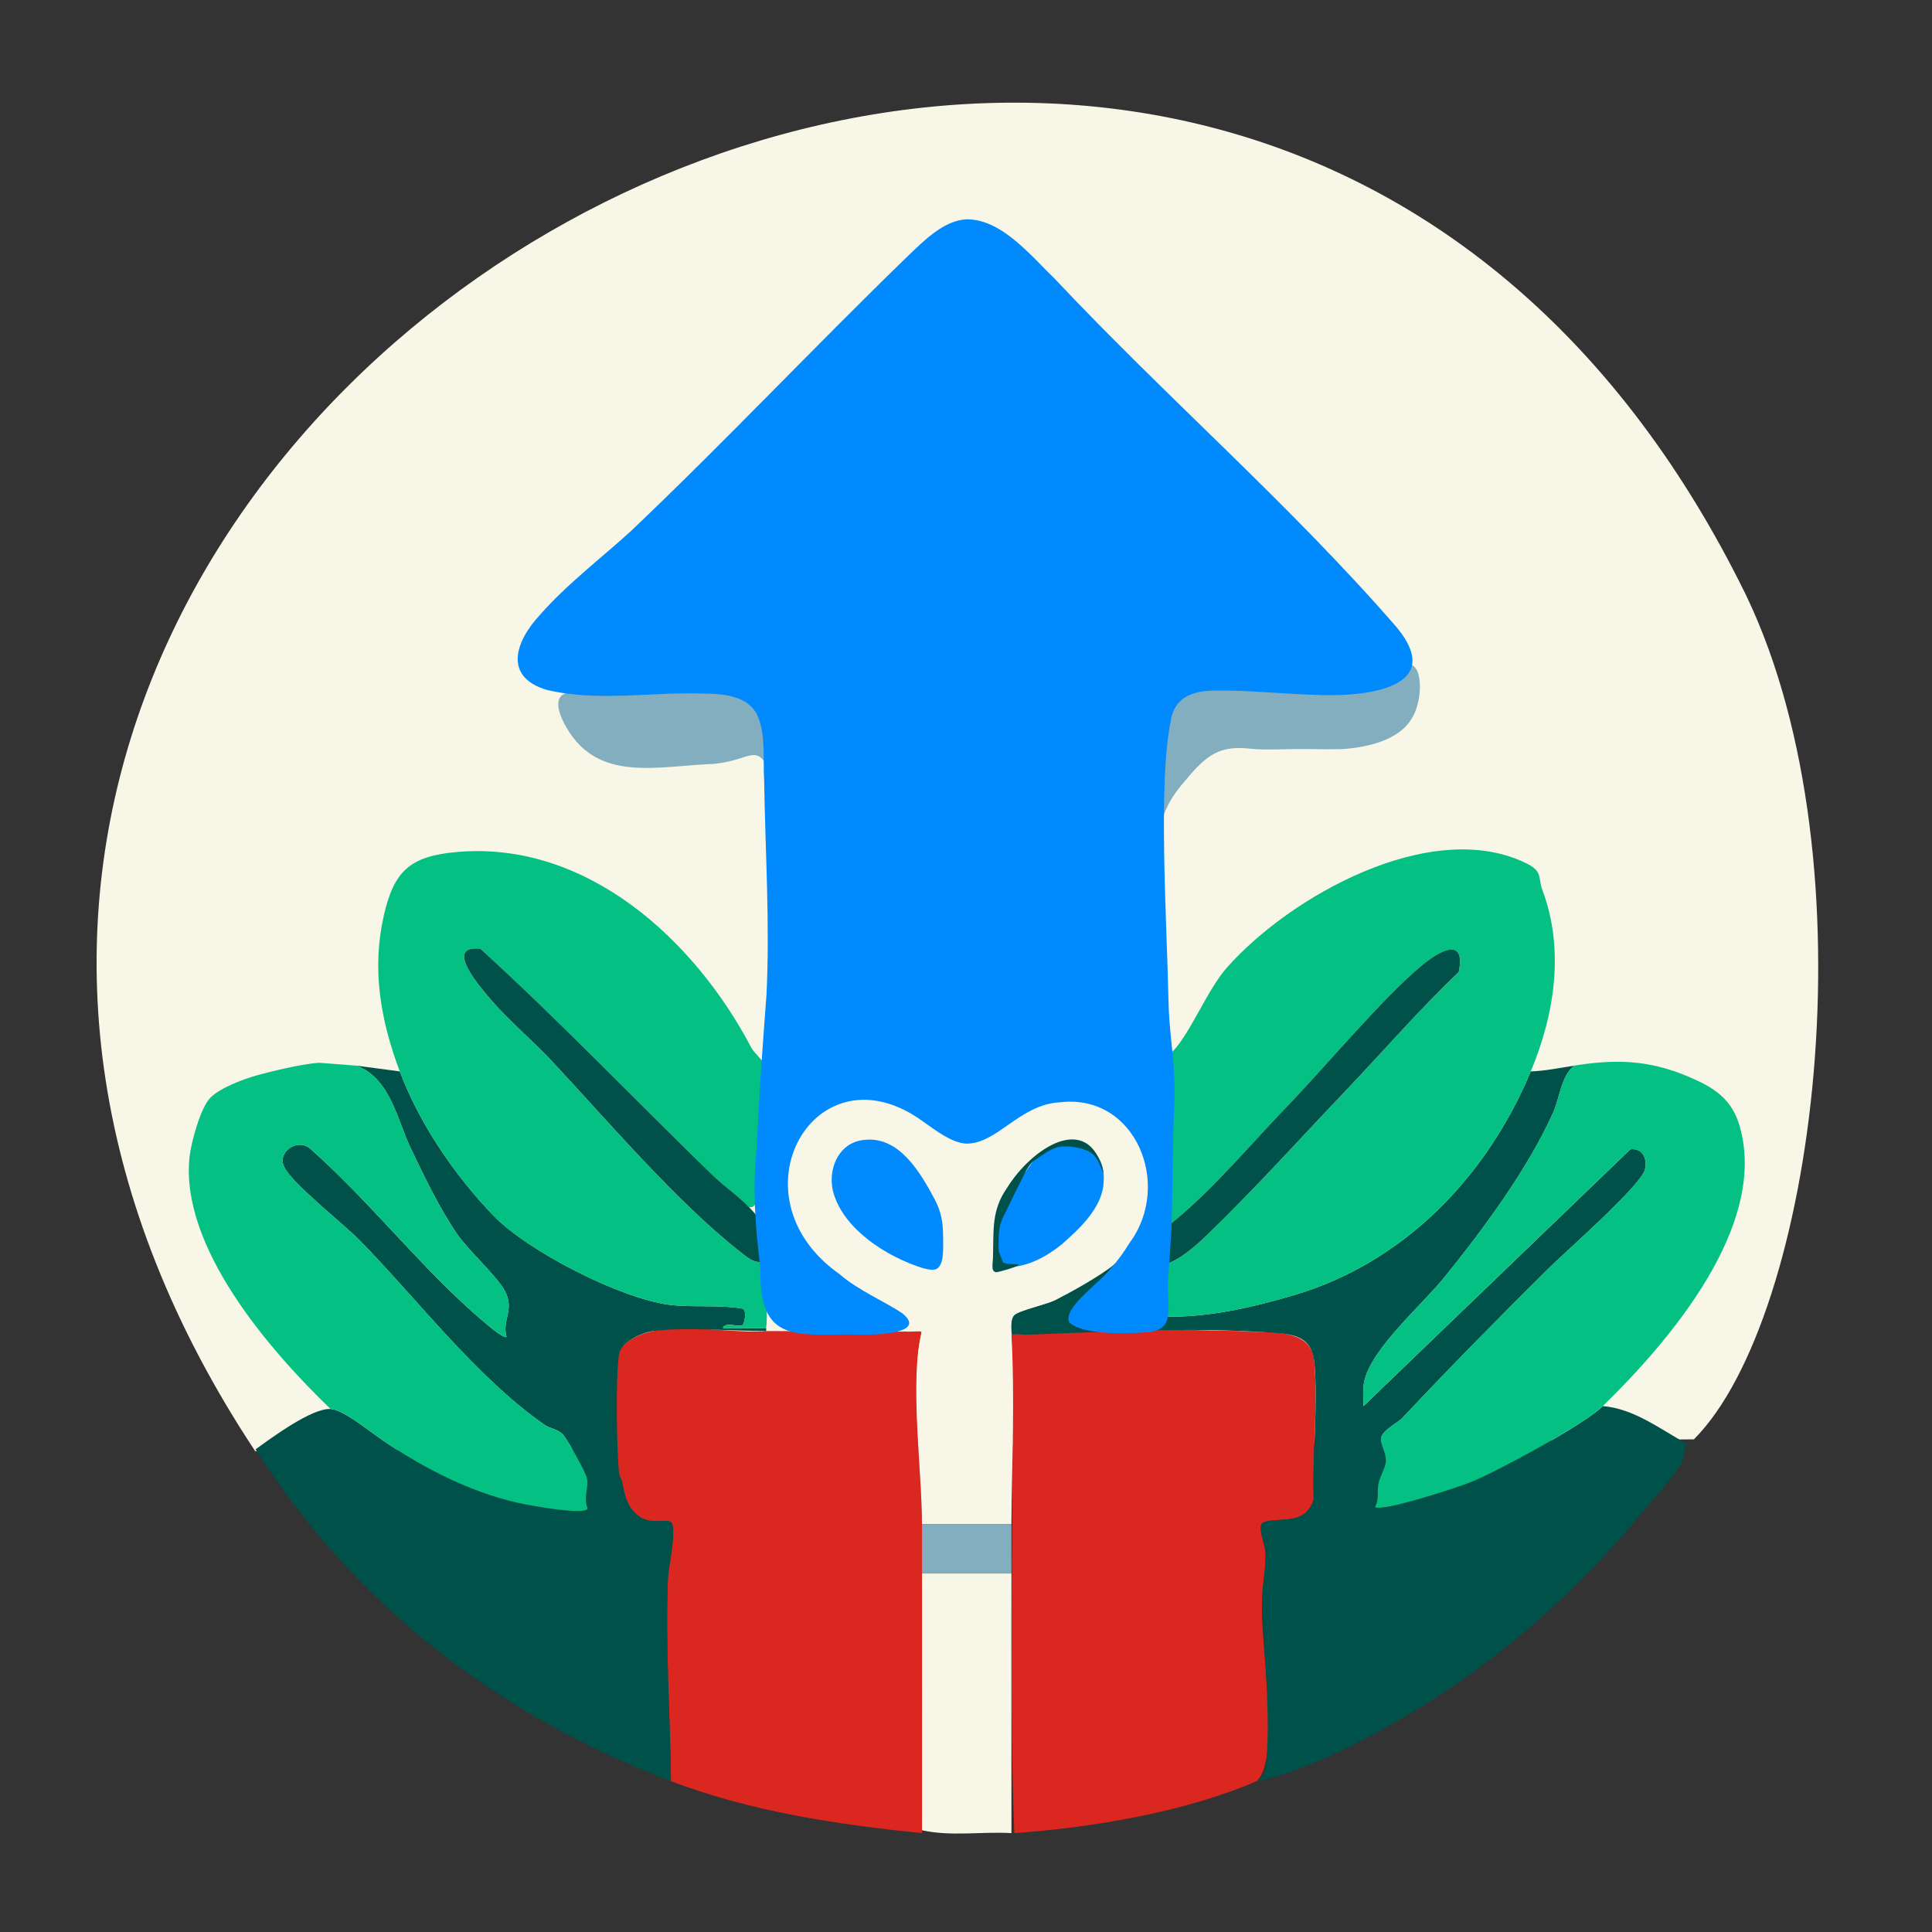
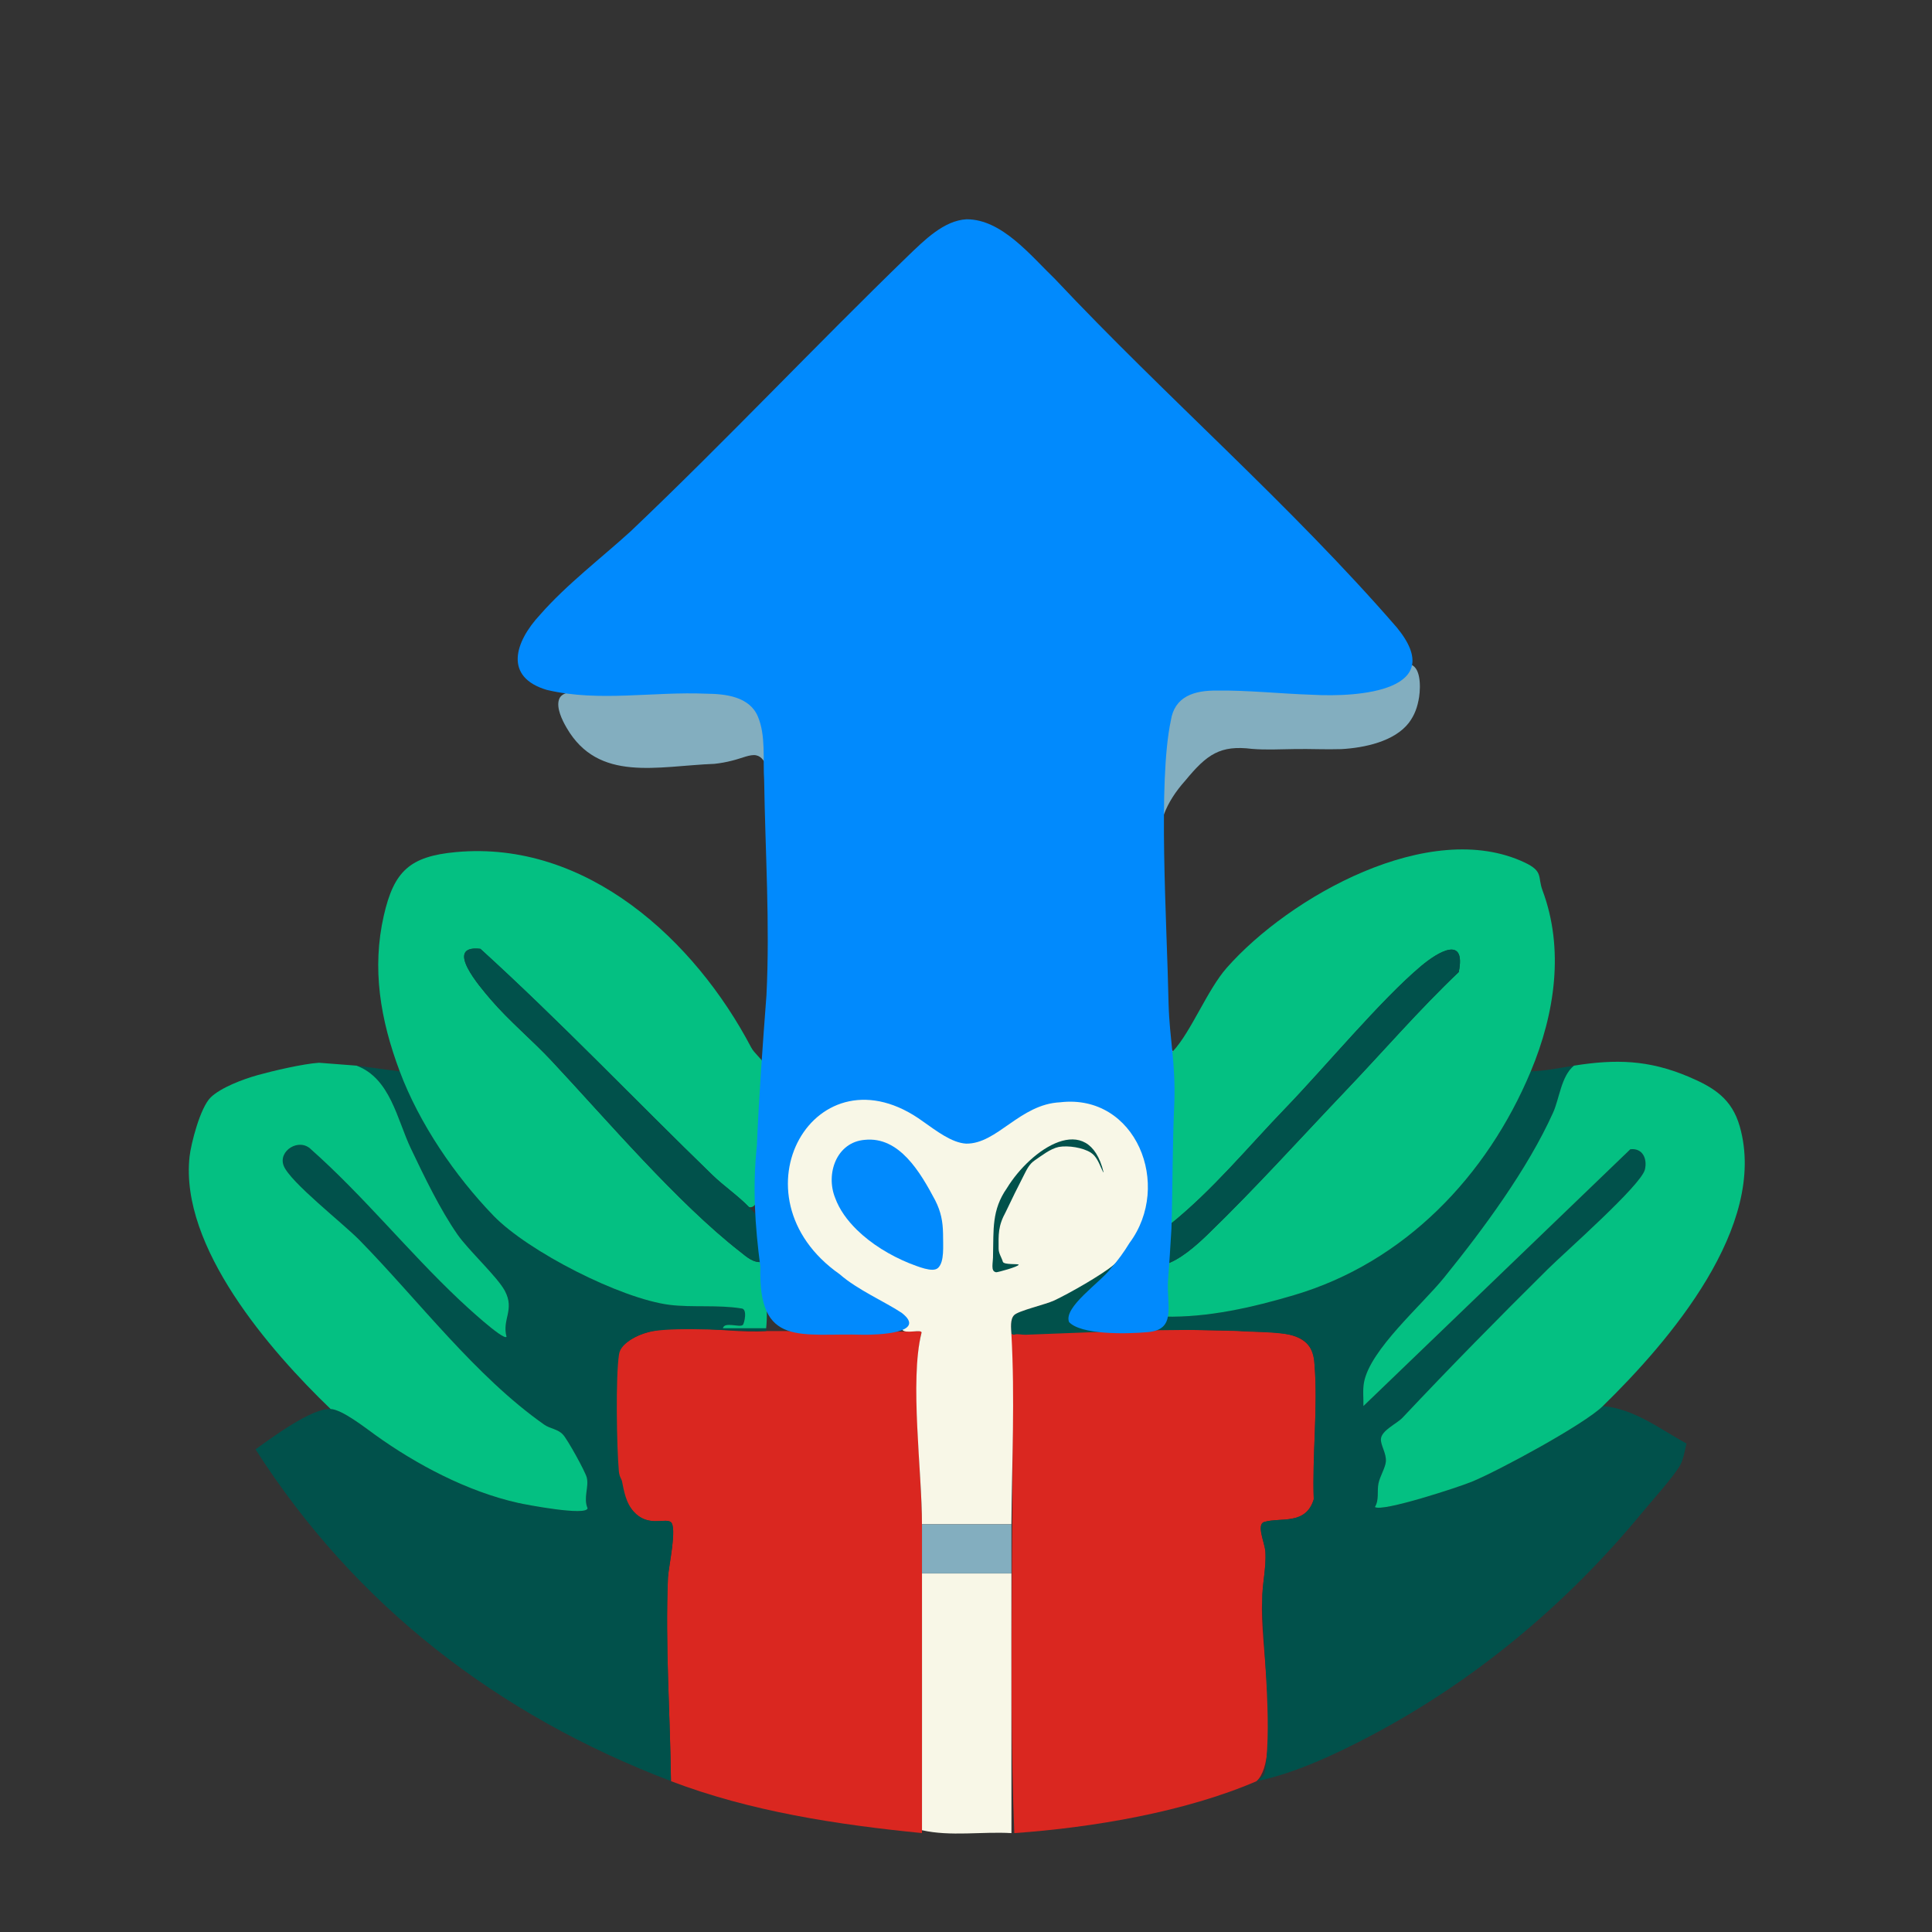
<svg xmlns="http://www.w3.org/2000/svg" id="Warstwa_1" baseProfile="tiny-ps" version="1.2" viewBox="0 0 500 500">
  <rect x="0" y="0" width="500" height="500" fill="#333333" stroke="none" />
  <title>thriveofferstoday.com</title>
-   <path d="M66.06,375.58C-106.67,114.88,312.74-131.26,452.04,154.37c33.04,69.3,17.74,186.65-13.66,218.13l-372.32,3.07Z" fill="#f8f7e7" />
  <path d="M325.22,460.96c-18.52,7.99-42.49,12.02-62.72,13.45-1.67-42.45.22-86.84-.75-129.18,18.29-2.47,40.11-1.02,58.64-.78,7.2.75,19.65-1.46,19.79,8.59.93,11.14-.61,23.68-.19,34.97-2.05,6.81-8.62,4.6-12.8,5.87-2.14.65.13,5.35.28,7.7.28,4.25-.87,8.5-.81,12.7-.81,9.91,5.08,40.84-1.46,46.68h0Z" fill="#da2720" />
  <path d="M159.24,350.81c6.58-11.38,27.57-5.29,39.04-6.33,13.54-.05,27.1.46,40.32,0-3.11,12.35.03,36.5,0,50.03,0,26.51.01,53.31,0,79.89-21.97-2.18-44.33-5.59-64.96-13.44-.2-17.48-1.51-35.12-.78-52.67.1-2.58,2.51-13.26.67-14.43-1.58-1-5.97,1.41-9.6-2.71-1.9-2.15-4.17-6.94-4.7-9.65v-30.69h0Z" fill="#da2720" />
  <path d="M407.36,275.79c-3.32,2.73-3.75,8.49-5.4,12.15-6.59,14.63-18.06,30.16-28.22,42.71-5.82,7.18-19.11,18.6-20.71,27.07-.39,2.03-.12,4.13-.16,6.17l69.08-66.46c3.2-.37,4.44,2.48,3.77,5.24-.97,4.08-20.65,21.35-25.09,25.74-12.75,12.63-25.34,25.43-37.65,38.5-1.47,1.56-5.45,3.26-5.58,5.52-.09,1.64,1.46,3.7,1.28,5.85-.13,1.58-1.52,3.78-1.9,5.58-.43,2.04.23,4.23-.93,6.16,1.92,1.34,21.8-5.19,25.15-6.58,7-2.9,28.9-14.72,33.84-19.55,8.09.69,14.8,5.97,21.65,9.71-.17.23-.74,3.96-1.61,5.5-1.77,3.13-7.36,9.28-9.96,12.44-19.38,23.5-43.07,43.34-70.07,57.61-8.95,4.73-19.78,9.82-29.62,11.82,1.49-1.1,2.05-1.32,2.29-3.32,1.6-13.29-.62-29.92-.84-43.37-.07-4.21,1.08-8.45.81-12.7-.15-2.36-2.43-7.05-.28-7.7,4.18-1.27,10.74.94,12.8-5.87-.43-11.28,1.11-23.83.19-34.97-.36-4.35-2.03-6.73-6.54-7.65-2.79-.57-9.91-.8-13.24-.95-17.16-.76-37.79.39-54.99.99-1.13.04-1.96-.31-2.88-.04-.38.11-.78-.13-.8-.53-.09-1.55-.15-3.62.75-4.52,1.16-1.16,8.08-2.71,10.39-3.79,3.71-1.75,17.02-12.33,20.24-15.03-.34,1.23-9.77,11.64-10.47,12.11-1.82,1.22-1.36,1.72-3.64,4.15-1.05,1.12.34,4.29,1.82,5.23,1.08.68,15.73,1.11,17.86.7,1.81-.34,2.37-1.26,2.64-2.97,11.3.27,22.81-2.39,33.61-5.58,28.56-8.46,49.91-30.79,61.21-57.88,3.76-.13,7.5-.91,11.2-1.49h0Z" fill="#01514b" />
  <path d="M103.47,277.28c5.05,13.5,14.25,26.99,24.26,37.34,8.92,9.23,32.92,21.49,45.62,23.07,5.68.71,12.62-.05,18.49.92,1.72.01.78,3.93.4,4.28-.81.72-4.76-.95-5.14.83h11.19v.75c-8.49.03-21.63-1.13-29.45.04-2.9.44-8.14,2.8-8.63,5.93-.92,5.79-.61,24.05-.05,30.33.13,1.43.69,1.99.8,2.52.53,2.7,1.08,5.7,2.98,7.85,3.63,4.12,8.02,1.71,9.6,2.71,1.84,1.16-.56,11.84-.67,14.43-.73,17.55.57,35.2.78,52.67-44.88-17.08-81.71-45.5-107.52-85.86,4.14-2.96,14.5-10.69,19.41-10.45,3.01.15,8.97,4.87,11.59,6.74,10.52,7.56,23.74,14.61,36.91,17.56,2.05.46,17.77,3.46,18.01,1.39-1.15-2.65.41-5.56-.21-7.96-.42-1.61-4.94-9.77-6.13-11.07-1.39-1.52-3.32-1.51-4.87-2.6-17.84-12.52-32.57-32.2-47.82-47.76-4.28-4.37-17.99-15.03-19.62-19.26-1.5-3.88,4.02-7.31,7.1-4.21,13.54,12.01,25.14,26.44,38.25,38.82,1.27,1.2,11.43,10.67,12.33,9.68-1.2-4.57,2.19-6.96-.43-11.89-1.93-3.64-9.45-10.54-12.27-14.6-4.52-6.53-8.57-14.96-12.07-22.28-3.57-7.47-5.28-18.12-14.05-21.41l11.2,1.49h0Z" fill="#01514b" />
  <path d="M303.57,272.05c4.7-5.05,8.86-15.84,13.9-21.57,16.2-18.4,52.56-38.87,77.12-27.26,4.91,2.32,3.3,3.7,4.61,7.21,5.65,15.13,3.26,31.78-3.04,46.85-11.31,27.09-32.66,49.42-61.21,57.88-10.8,3.2-22.32,5.85-33.61,5.58.4-2.67-.86-5.2-.81-7.84.04-2.01.66-3.7.81-5.6,3.94-1.13,8.27-4.97,11.21-7.82,12.26-11.86,24.06-24.98,35.84-37.33,9.71-10.19,18.92-20.88,29.14-30.58,1.93-9.6-5.36-5.23-9.75-1.55-10.42,8.74-24.81,26.11-35,36.68-9.84,10.19-18.85,21.25-29.94,30.16-.79-1.92-.74-4.94-.78-7.05-.09-5.38,1.37-35.26.78-37,.26-.23.51-.49.75-.75h0Z" fill="#04c082" />
  <path d="M197.55,275.04c1.81,4.26-.55,13.36-.78,18.26-.26,5.73,1.12,10.01-.34,16.11-.23.99-1.02,3.44-2.62,2.96-2.77-2.88-6.56-5.48-9.36-8.19-20.08-19.46-39.47-39.83-60.13-58.62-9.62-1.09-.12,9.83,2.64,13.07,4.8,5.61,10.78,10.56,15.8,15.93,14.37,15.37,32.45,36.65,48.79,49.4,1.8,1.4,3.44,3.02,5.98,2.61.22,5.53,1.36,11.41.75,17.17h-11.19c.37-1.78,4.32-.11,5.14-.84.39-.35,1.32-4.26-.4-4.28-5.88-.97-12.81-.21-18.49-.92-12.69-1.58-36.71-13.85-45.62-23.07-10-10.36-19.2-23.85-24.26-37.34s-7.25-26.65-4.13-40.34c2.61-11.45,6.69-15.33,18.66-16.43,33.85-3.13,61.87,22.85,76.42,50.57.74,1.41,2.73,3,3.13,3.96h0Z" fill="#04c082" />
  <path d="M92.27,275.79c8.77,3.29,10.49,13.94,14.05,21.41,3.49,7.32,7.54,15.75,12.07,22.28,2.83,4.08,10.34,10.96,12.27,14.6,2.61,4.93-.78,7.32.43,11.89-.9.99-11.07-8.48-12.33-9.68-13.11-12.38-24.71-26.81-38.25-38.82-3.08-3.1-8.59.34-7.1,4.21,1.64,4.23,15.34,14.9,19.62,19.26,15.25,15.56,29.98,35.23,47.82,47.76,1.55,1.09,3.47,1.08,4.87,2.6,1.19,1.3,5.71,9.46,6.13,11.07.62,2.4-.94,5.31.21,7.96-.24,2.08-15.96-.93-18.01-1.39-13.17-2.95-26.39-10-36.91-17.56-2.61-1.87-8.57-6.59-11.59-6.74-15.69-15.09-39.01-41.9-36.5-65.26.36-3.32,2.75-12.75,5.5-15.4,2.6-2.5,8.24-4.66,12.2-5.76s11.64-2.9,15.81-3.18l9.71.75h0Z" fill="#04c082" />
  <path d="M414.82,363.89c-4.94,4.82-26.83,16.64-33.84,19.55-3.35,1.39-23.23,7.92-25.15,6.58,1.16-1.93.49-4.13.93-6.16.38-1.8,1.76-4,1.9-5.58.19-2.15-1.37-4.21-1.28-5.85.13-2.26,4.11-3.96,5.58-5.52,12.31-13.07,24.9-25.88,37.65-38.5,4.44-4.4,24.12-21.66,25.09-25.74.66-2.76-.57-5.61-3.77-5.24l-69.08,66.46c.05-2.05-.22-4.14.16-6.17,1.61-8.47,14.9-19.89,20.71-27.07,10.16-12.55,21.63-28.08,28.22-42.71,1.65-3.66,2.08-9.42,5.4-12.15,10.8-1.71,19.28-1.52,29.63,2.85,6.65,2.81,11.24,5.75,13.27,12.86,7.38,25.8-18.3,55.68-35.43,72.39h0Z" fill="#04c082" />
  <path d="M364.6,171.88c3.11.37,3.08,5.67,2.67,8.49-.41,2.61-1.16,4.69-2.65,6.68-3.74,4.86-11.53,6.49-17.47,6.82-4,.13-7.96-.08-11.83-.02-3.69.04-7.67.27-11.3-.04-8.24-1.02-11.65,1.4-17.22,8.15-5.21,5.83-7.18,11.26-7.31,18.88-.39,14.51.37,29.26-.81,43.62-.68,6.82-.92-4.37-.96-5.79-.56-22.48-1.13-47.13.19-69.03.25-3.23.9-6.87,2.84-9.3,2.29-3.03,6.38-3.77,10.05-3.84,11.54-.24,24.59,1.48,35.89.95,4.38-.11,8.86-1.28,12.54-3.55,1.61-.87,3.75-2.14,5.29-2.02h.09Z" fill="#83aebf" />
  <path d="M144.7,180.97c.56-1.71,3.1-2.02,4.93-1.98,14.49.33,30.2-1.79,44.86-.25,5.96,1.15,5.17,7.07,5.04,12.33-.1,2.34.33,7.65.17,9.18-.16.57-.88-1.36-1.07-1.65-.7-1.39-1.47-2.83-2.92-3.12-1.56-.34-3.71.77-6.35,1.4-1.39.36-2.89.63-4.43.8-14.83.57-30.05,4.88-38.28-9.31-1.2-2.04-2.69-5.16-1.99-7.3l.04-.1h0Z" fill="#83aebf" />
  <path d="M301.33,269.07c2.49-.61.78,1.77,2.24,2.99-.24.26-.49.52-.75.75-.28-.84-1.16-.43-1.49-3.73Z" fill="#83aebf" />
  <path d="M238.49,344.96c.28-1.11-4.08.34-4.96-.78-68.7-21.52-17.14-98.48,17.02-50.87,1.8.31,6.59-1.46,8.47-3.09,28.09-21.97,54.92,16.08,29.27,37.08-3.22,2.7-11.71,7.5-15.43,9.25-2.31,1.08-9.23,2.64-10.39,3.79-1.09,1.08-.81,3.36-.72,4.88.92,16.67.14,32.77,0,49.28h-23.15c.03-13.53-3.23-37.18-.12-49.54h0Z" fill="#f8f7e7" />
  <path d="M261.76,407.2c-.05,22.39.02,44.81,0,67.21-7.59-.45-15.75.93-23.15-.75,0-22.03.02-44.5,0-66.45h23.15Z" fill="#f8f7e7" />
  <path d="M261.76,394.5c-.04,4.22.03,8.47,0,12.69h-23.15c0-4.22,0-8.47,0-12.69h23.15Z" fill="#83aebf" />
  <path d="M193.81,312.37c3.7,3.85,4.38,5.11,4.55,10.86.05,1.67-.83,3.16-.82,3.33-2.54.41-4.18-1.2-5.98-2.61-16.34-12.75-34.41-34.02-48.79-49.4-5.02-5.38-11-10.31-15.8-15.93-2.76-3.23-12.27-14.15-2.64-13.07,20.65,18.79,40.04,39.16,60.13,58.62,2.8,2.71,6.58,5.32,9.36,8.19h0Z" fill="#01514b" />
  <path d="M302.83,316.85c11.1-8.92,20.11-19.97,29.94-30.16,10.2-10.57,24.59-27.92,35-36.68,4.4-3.69,11.69-8.05,9.75,1.55-10.22,9.71-19.43,20.4-29.14,30.58-11.77,12.35-23.58,25.47-35.84,37.33-2.95,2.86-7.27,6.7-11.21,7.82.31-3.6.04-6.88,1.49-10.45h0Z" fill="#01514b" />
  <path d="M287.15,326.56" fill="#01514b" />
  <path d="M242.73,328.16c-1.35,1.26-5.29-.43-7.5-1.27-4.9-2.01-9.68-4.91-13.45-8.59-2.52-2.47-4.54-5.24-5.65-8.3-2.5-6.21.35-14.42,7.68-15.01,8.92-.92,14.35,8.34,18.23,15.67,1.49,2.95,1.96,5.44,2.02,8.61,0,3.39.37,7.18-1.25,8.83l-.07.05h0Z" fill="#018afd" />
-   <path d="M260.83,327.95c-4.77-.69-2.46-10.74-1.01-13.94,2.06-4.32,4.51-9.77,7.57-13.45,6.47-7.54,19.13-6.12,18.23,5.43-.32,6.59-6.26,12.01-10.8,16.02-3.87,3.14-8.75,5.84-13.9,5.95h-.11s0-.01,0-.01Z" fill="#018afd" />
  <path d="M285.63,303.44c-.23,0-.93-2.05-1.66-3.28-.43-.74-.96-1.41-1.68-1.87-2.05-1.29-5.79-1.9-8.29-1.46-2.21.47-4.46,2.29-6.2,3.46-1.44.98-2.04,2.32-2.84,3.88-1.53,2.98-3.2,6.35-4.65,9.43-2.05,3.73-1.89,5.87-1.87,9.58.02,1.25.78,2.25,1.1,3.37.27.84,4.04.46,4.09.75-.04.52-5.35,1.97-5.82,1.96-1.56-.26-.75-2.4-.81-4.58.18-6.32-.4-11.51,3.59-17.19,6.22-10.18,21.12-20.32,25.02-4.08v.03h0Z" fill="#01514b" />
  <path d="M141.62,178.58c-11.31-3.3-8.44-12.41-1.84-19.5,6.79-7.77,15.97-14.77,23.45-21.59,24.42-23.21,47.57-47.82,71.78-71.28,4.2-4.03,9.26-9.14,15.12-9.46,9.12-.04,16.56,9.35,22.9,15.46,28.9,30.73,60.87,58.37,88.45,90.16,13.43,16.34-9.65,18.14-21.93,17.43-7.91-.25-16.9-1.2-24.47-1.08-6.08-.1-11.13,1.55-12.07,7.77-3.38,15.96-1.02,51.78-.58,73.43.28,9.18,1.82,15.13,1.49,25.31-.5,10.58-.43,22.38-.75,32.67-.25,4.46-.56,9.12-.9,13.76-.28,6.52,2.12,12.42-5.16,13.09-5.95.53-17.34.68-20.43-2.59-1.58-3.88,8.23-10.35,10.86-13.97,1.75-1.97,3.35-4.17,4.75-6.48,11.22-15.02,1.65-38.74-17.91-36.44-10.46.49-16.29,10.8-24.33,10.7-3.73-.19-7.8-3.37-11.09-5.67-27.88-20.41-50.5,19.25-21.64,39.48,4.53,3.99,11.73,7.12,16.05,9.99,6.85,5.33-6.58,5.7-9.94,5.66-16.22-.51-27.24,3.44-26.65-17.57-1.4-10.62-2.05-20.73-.9-31.36.55-13.28,1.49-25.8,2.48-38.98.92-18.41-.32-37.16-.6-55.57-.35-5.38.48-11.59-1.64-16.55-2.17-5.12-8.33-5.83-13.32-5.87-13.69-.6-27.71,2.18-41.05-.93l-.13-.04h0Z" fill="#018afd" />
</svg>